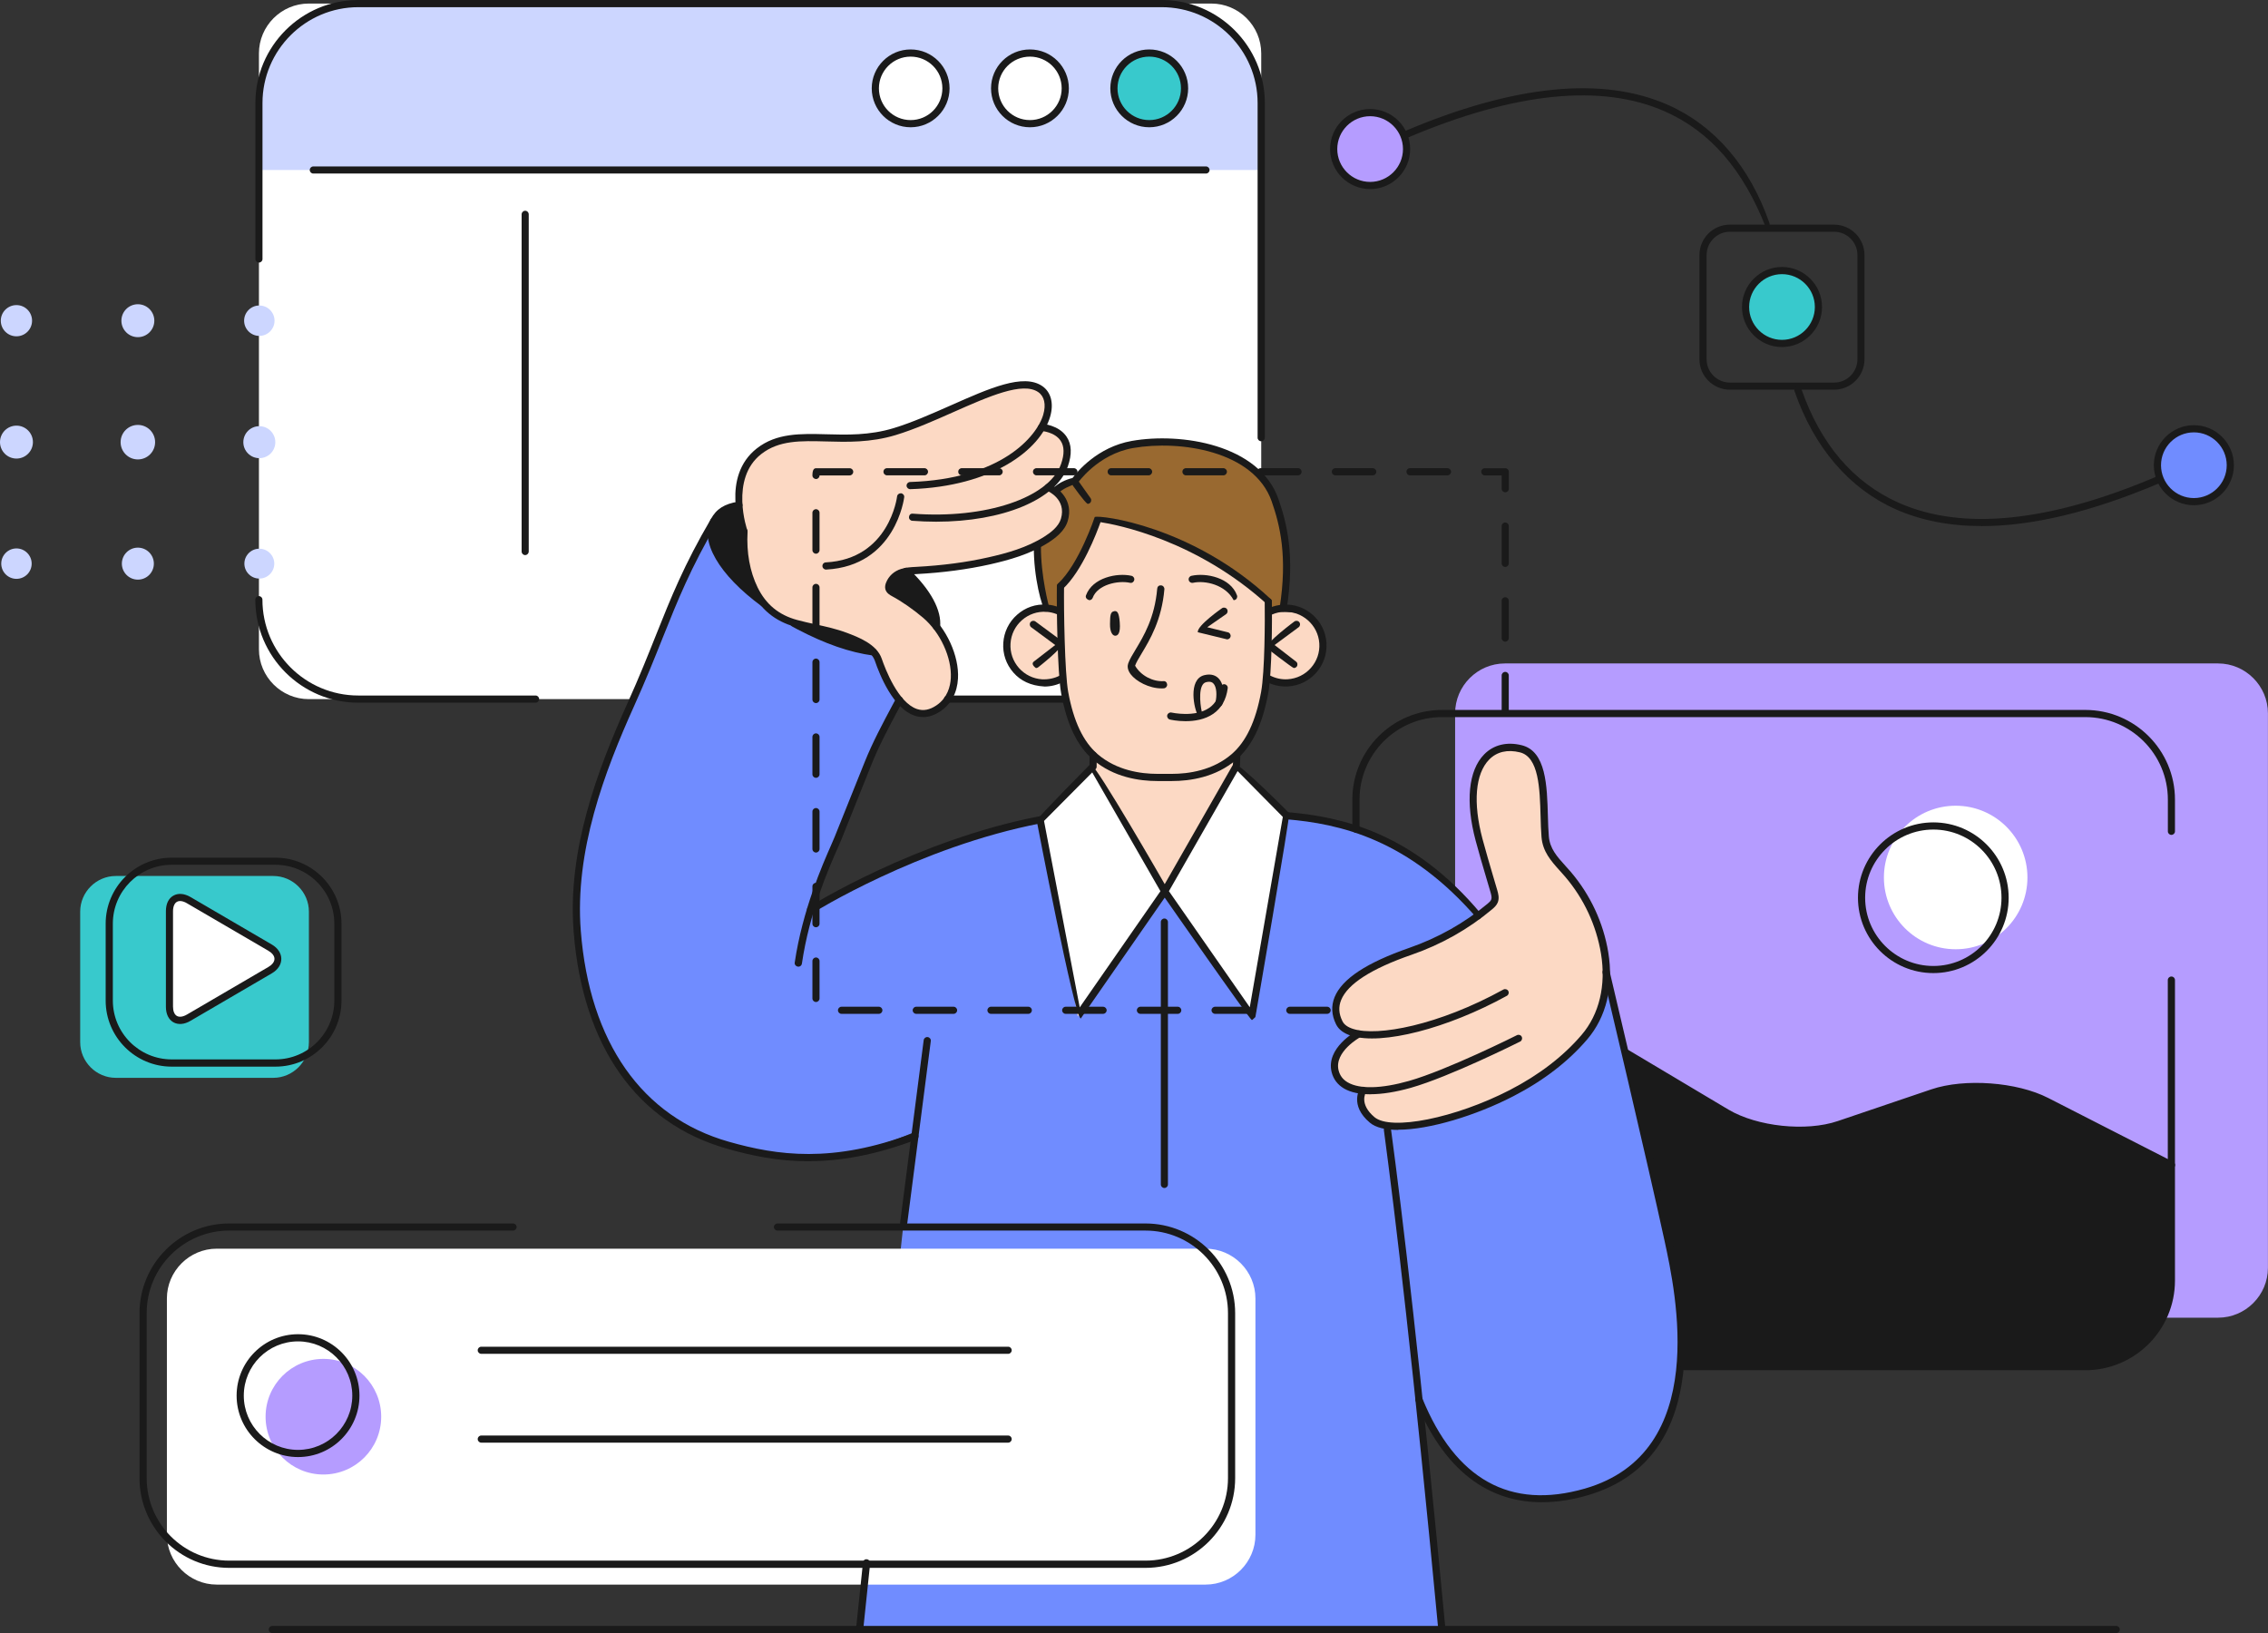
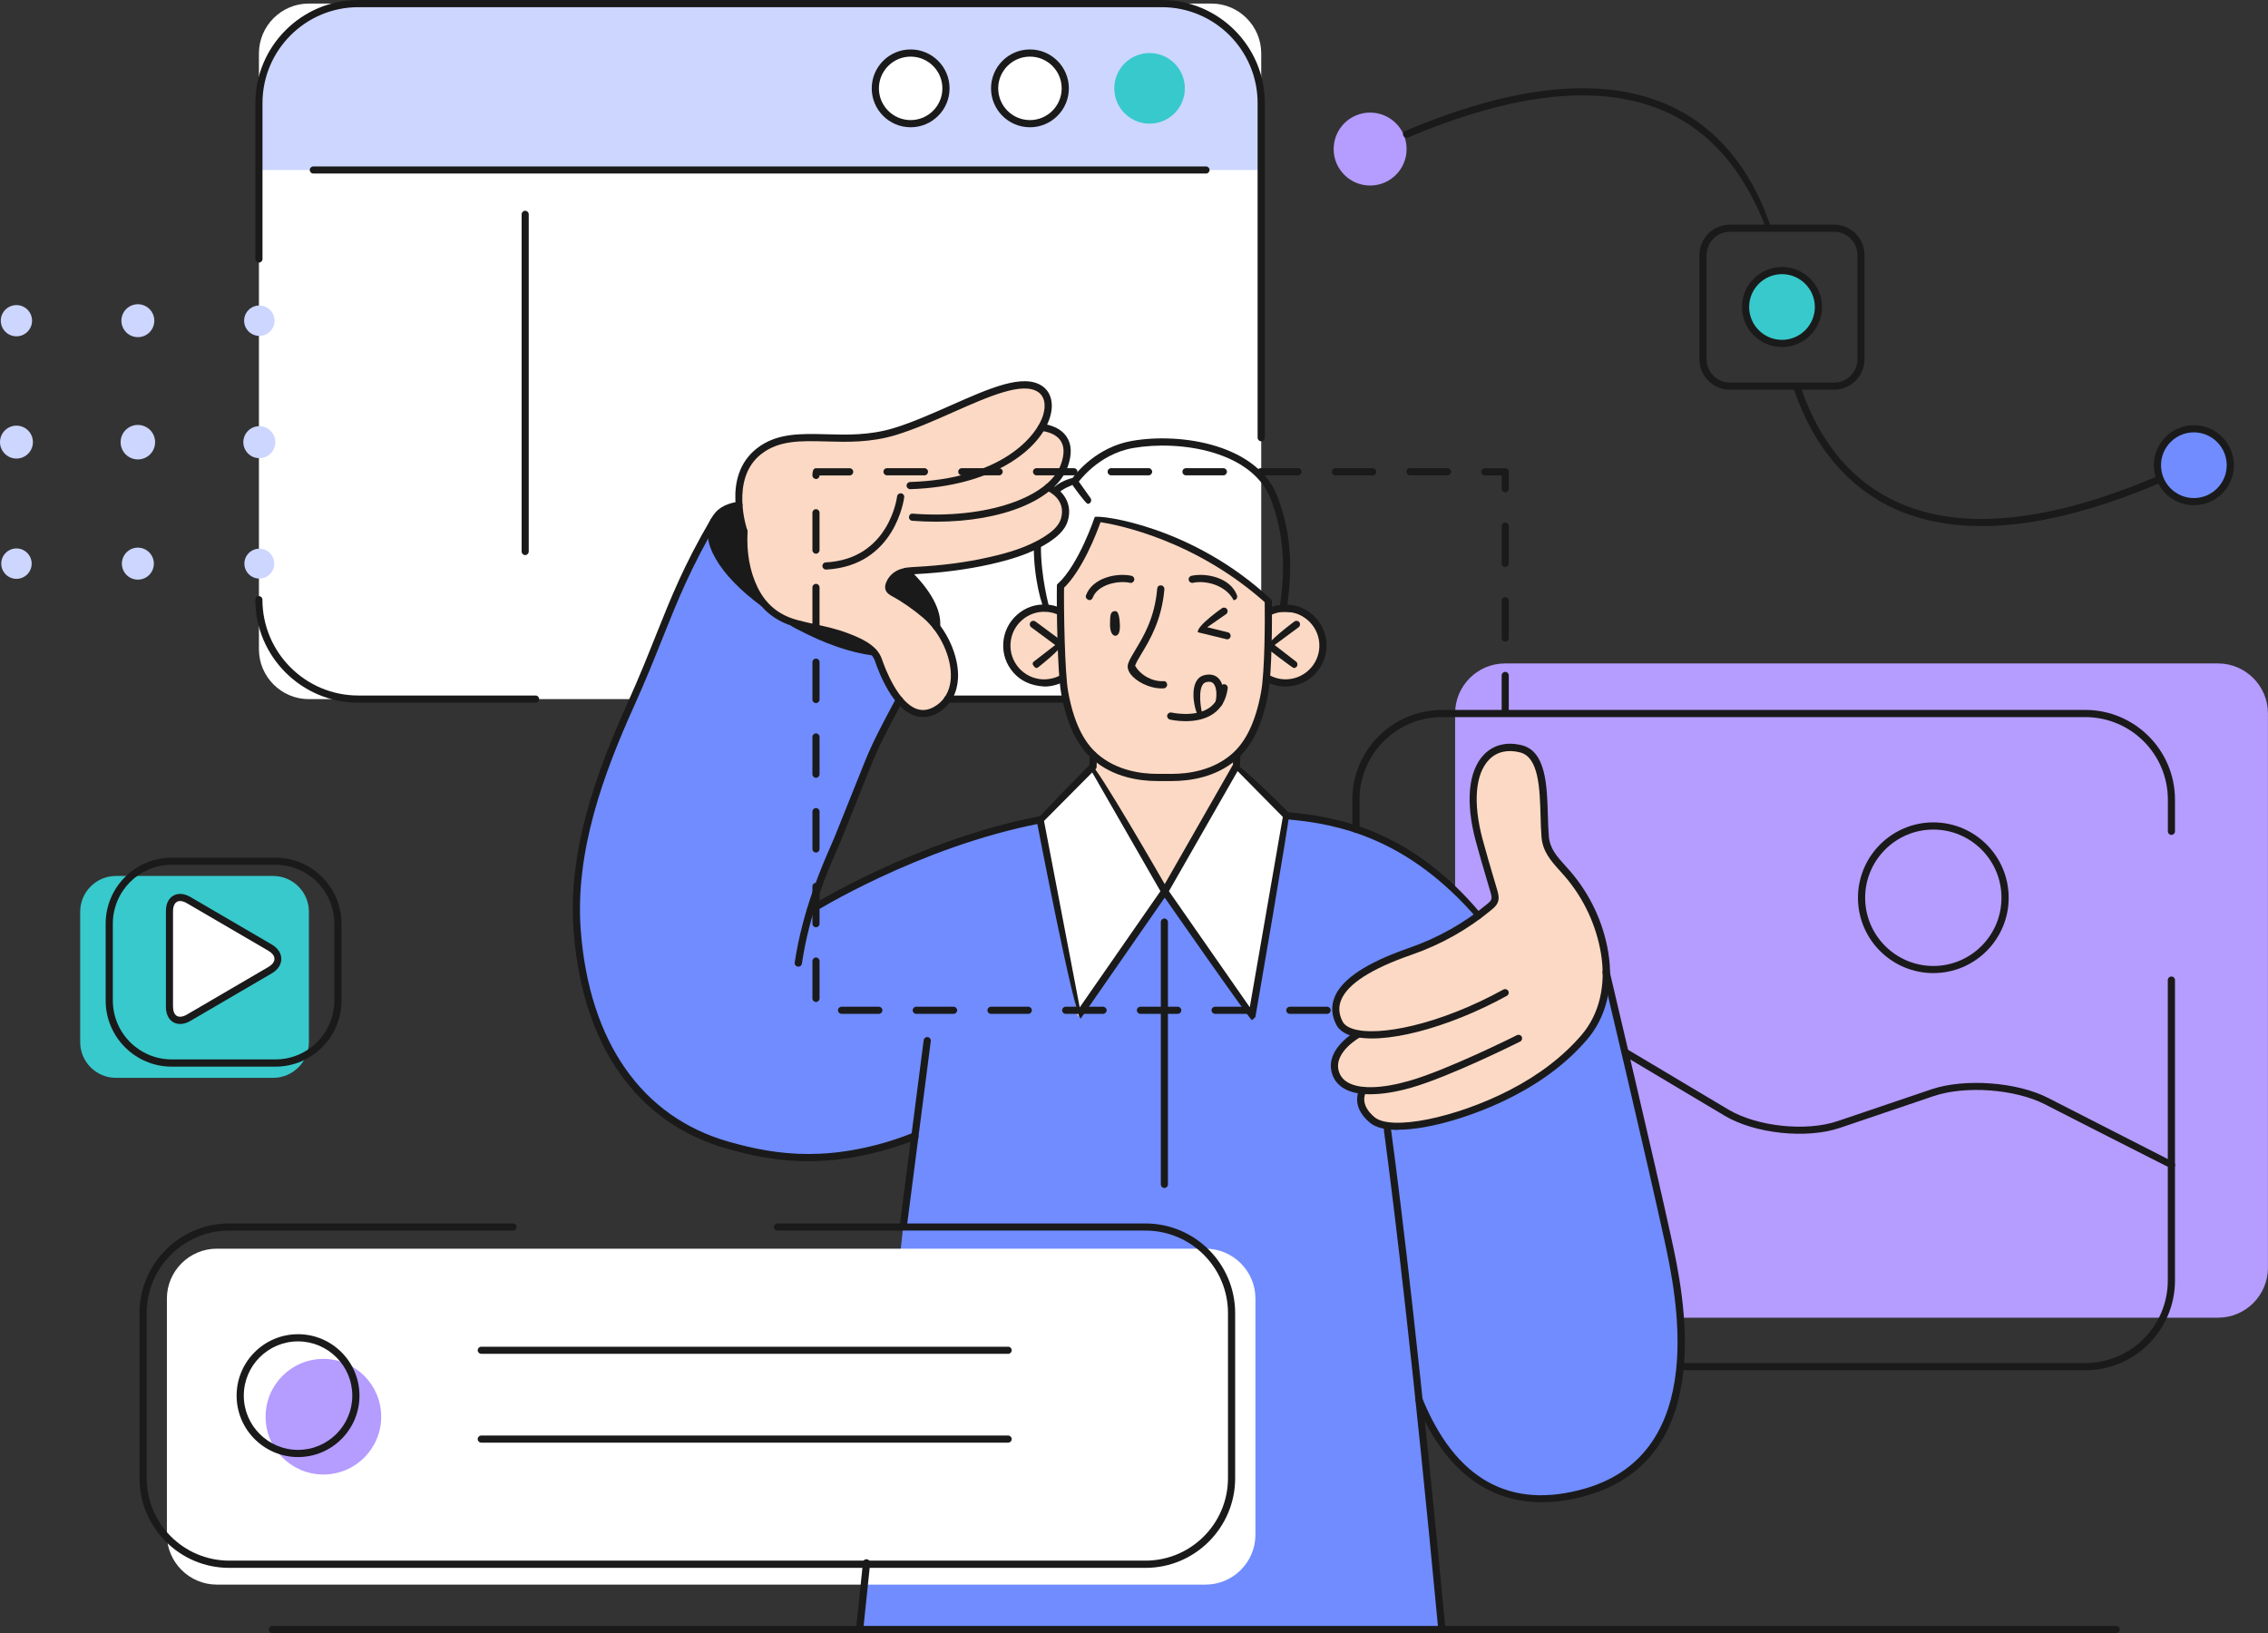
<svg xmlns="http://www.w3.org/2000/svg" id="Layer_2" data-name="Layer 2" viewBox="0 0 344.49 248.04">
  <rect x="0" y="0" width="344.49" height="248.04" fill="#333333" stroke="none" />
  <defs>
    <style>
      .cls-1 {
        fill: #708cff;
      }

      .cls-2 {
        fill: #fcd9c4;
      }

      .cls-3 {
        fill: #996930;
      }

      .cls-4 {
        fill: #ccc;
      }

      .cls-5 {
        fill: #ccd6ff;
      }

      .cls-6 {
        fill: #b59cff;
      }

      .cls-7 {
        fill: #fff;
      }

      .cls-8 {
        fill: #38c9cc;
      }

      .cls-9 {
        fill: #1a1a1a;
      }
    </style>
  </defs>
  <g id="Layer_1-2" data-name="Layer 1">
    <g>
      <path class="cls-8" d="M41.5,163.71h-23.9c-2.98,0-5.42-2.44-5.42-5.42v-19.82c0-2.98,2.44-5.42,5.42-5.42h23.9c2.98,0,5.42,2.44,5.42,5.42v19.82c0,2.98-2.44,5.42-5.42,5.42" />
      <path class="cls-7" d="M184,106.19H46.9c-4.16,0-7.57-3.4-7.57-7.57V8.11c0-4.16,3.4-7.57,7.57-7.57h137.1c4.16,0,7.57,3.4,7.57,7.57v90.51c0,4.16-3.4,7.57-7.57,7.57" />
      <path class="cls-6" d="M336.92,200.14h-108.33c-4.16,0-7.57-3.4-7.57-7.57v-84.23c0-4.16,3.4-7.57,7.57-7.57h108.32c4.16,0,7.57,3.41,7.57,7.57v84.23c0,4.16-3.4,7.57-7.57,7.57" />
-       <path class="cls-9" d="M329.68,176.66s-1.1-.48-10.39-5.3c-9.29-4.82-13.97-6.19-17.41-6.54-3.44-.34-8.26.62-11.08,1.79-2.82,1.17-12.05,4.61-16.11,5.16-4.06.55-8.88-1.17-10.87-2-2-.82-16.8-9.86-16.8-9.86,0,0-3.27,36.01-4.52,47.65h74.25c7.19,0,13.08-5.89,13.08-13.08v-17.45c-.09-.24-.14-.38-.14-.38" />
      <path class="cls-1" d="M158.29,124.52s-11.65,2.28-19.82,6.02c-8.17,3.74-15.51,8.08-15.51,8.08,0,0,7.73-19.43,9.2-23.46,1.48-4.03,4.43-8.85,4.43-8.85,0,0-3.79-4.89-3.86-7.29,0,0-7.76-.98-13.01-4.71,0,0-3.79-1.59-4.49-3.12,0,0-7.75-5.77-7.22-10.88,0,0-5.44,8.62-11.9,25.88-6.46,17.26-10.24,24.24-7.26,43.19,2.97,18.95,19.28,24.04,22.69,24.84,3.41.81,9.47,2.51,15.63,1.35,6.15-1.16,11.87-3.68,11.87-3.68l-1.79,13.82-6.67,61.41h88.36l-3.44-34.56s3.56,8.97,9.29,12.38c5.73,3.41,13.08,3.82,19.68.29,6.59-3.53,9.82-10.41,10.45-15.64.63-5.23.41-12.39-1.74-21.97-2.16-9.58-8.98-38.83-8.98-38.83l-20.27-9.7s-7.1-10.69-18-13.18l-10.9-2.48-36.76,1.07Z" />
      <path class="cls-2" d="M243.97,149.54s.71-6.63-2.43-11.51c-3.13-4.88-5.52-7.52-6.32-8.95-.8-1.43-.45-7.73-1-10.13-.55-2.4-1.31-6.07-5.58-5.36-4.27.71-5.44,6.3-4.77,9.94.67,3.64,3.27,12.17,3.13,13.34-.14,1.18-6.95,5.45-10.57,6.8-3.63,1.35-10.56,3.81-12.36,6.6-1.8,2.78-1.18,6.44,2.3,6.78,0,0-4.48,2.35-3.57,5.65.91,3.31,4,2.89,4,2.89,0,0-.76,4.87,4.19,5.48,4.96.62,14.39-2.79,17.66-4.55,3.26-1.76,8.99-4.74,11.46-8.36,2.48-3.62,3.98-7.85,3.87-8.62" />
      <path class="cls-2" d="M160.71,92.77s-7.48-1.42-7.69,5.11c-.22,6.54,6.46,6.49,8.44,5.14,0,0-.13,15.3,15.04,15.06,15.17-.24,15.58-12.89,15.58-12.89v-1.88s6.87,2.13,8.08-2.38c1.21-4.51.44-6.31-1.31-7.28-1.75-.97-6.21-.68-6.21-.68v-1.56s-5.2-5.62-13.43-8.93c-8.24-3.3-12.42-3.78-12.42-3.78,0,0-3.31,8.42-5.61,10.23l-.48,3.84Z" />
    </g>
    <polygon class="cls-2" points="166.03 112.16 166.03 116.43 158.29 124.52 163.71 154.39 176.91 135.39 190.14 154.39 195.43 123.9 187.81 116.22 187.86 112.55 166.03 112.16" />
    <g>
-       <path class="cls-7" d="M307.95,133.28c0,6.02-4.88,10.9-10.9,10.9s-10.9-4.88-10.9-10.9,4.88-10.9,10.9-10.9,10.9,4.88,10.9,10.9" />
      <path class="cls-7" d="M183.12,240.68H32.92c-4.16,0-7.57-3.4-7.57-7.57v-35.88c0-4.16,3.41-7.57,7.57-7.57h150.2c4.16,0,7.57,3.4,7.57,7.57v35.88c0,4.16-3.4,7.57-7.57,7.57" />
      <path class="cls-6" d="M57.9,215.18c0,4.85-3.93,8.78-8.78,8.78s-8.78-3.93-8.78-8.78,3.93-8.78,8.78-8.78,8.78,3.93,8.78,8.78" />
      <path class="cls-5" d="M176.46.55H54.43c-8.31,0-15.1,6.8-15.1,15.1v10.17h152.24v-10.17c0-8.3-6.8-15.1-15.1-15.1" />
-       <path class="cls-3" d="M158.74,91.93s-1.25-7.15-1.17-9.2c.08-2.05,1.58-7.73,3.23-8.56,1.65-.83,2.22-.93,2.22-.93,0,0,3.77-6.06,12.54-6.11,8.78-.05,15.19,3.42,17.8,8.07,2.61,4.65,2.07,11.75,2.07,13.84,0,2.1-.49,3.51-.49,3.51l-2.3.14-.18-1.28s-7.39-7.23-15.58-9.83c-8.2-2.59-10.09-2.88-10.09-2.88,0,0-2.61,7.65-5.61,10.23l-.12,3.75-2.33-.76Z" />
      <path class="cls-2" d="M135.36,89.82s5.23,2.73,7.52,6.26c2.28,3.54,2.87,11.82-1.71,12.14-4.58.32-6.62-4.99-7.2-6.53-.58-1.54-.78-3.42-4.33-4.62-3.56-1.2-11.49-2.33-12.92-4.7-1.44-2.37-3.83-3.77-3.72-11.46,0,0-2.47-7.96,1.2-11.33,3.66-3.38,7.85-3.27,15.33-3.06,7.49.2,12.86-3.52,16.29-4.98,3.43-1.45,8.78-4.29,11.76-2.71,2.97,1.59.83,5.72.83,5.72,0,0,2.65.92,3.46,3.09.81,2.17-2.24,6.34-2.24,6.34,0,0,1.76.47,2.22,3.41.46,2.94-3.81,5.65-7.59,6.67-3.77,1.03-13.07,2.21-15.03,2.36-1.96.15-5.1,1.46-3.86,3.36" />
      <path class="cls-7" d="M41,147.32c1.61-.94,1.61-2.48,0-3.42l-12.36-7.21c-1.61-.94-2.93-.18-2.93,1.68v14.49c0,1.86,1.32,2.62,2.92,1.68l12.36-7.22Z" />
      <path class="cls-8" d="M179.97,13.42c0,2.96-2.4,5.36-5.36,5.36s-5.36-2.4-5.36-5.36,2.4-5.36,5.36-5.36,5.36,2.4,5.36,5.36" />
      <path class="cls-6" d="M213.65,22.64c0,3.06-2.48,5.54-5.54,5.54s-5.54-2.48-5.54-5.54,2.48-5.54,5.54-5.54,5.54,2.48,5.54,5.54" />
      <path class="cls-1" d="M338.76,70.66c0,3.06-2.48,5.54-5.54,5.54s-5.54-2.48-5.54-5.54,2.48-5.54,5.54-5.54,5.54,2.48,5.54,5.54" />
      <path class="cls-4" d="M161.81,13.42c0,2.96-2.4,5.36-5.36,5.36s-5.36-2.4-5.36-5.36,2.4-5.36,5.36-5.36,5.36,2.4,5.36,5.36" />
      <path class="cls-7" d="M143.69,13.42c0,2.96-2.4,5.36-5.36,5.36s-5.36-2.4-5.36-5.36,2.4-5.36,5.36-5.36,5.36,2.4,5.36,5.36" />
      <path class="cls-9" d="M111.86,76.8s-3.37.61-3.84,3.51c-.47,2.9,4.72,9.25,6.05,9.92h.93s-2.61-5.88-1.75-9.08l-1.39-4.35Z" />
      <path class="cls-9" d="M122.99,95.71s3.43.05,5.77,1.02c2.34.98,3.36,1.66,3.36,1.66,0,0-4.69.36-9.13-2.69" />
      <path class="cls-9" d="M137.66,86.77s-2.81.9-2.55,2.47c0,0,4.91,3.32,5.83,4.3.93.98,1.6,1.65,1.6,1.65,0,0,.08-4.51-4.89-8.42" />
      <path class="cls-8" d="M276.19,46.53c0,3.12-2.52,5.64-5.64,5.64s-5.64-2.52-5.64-5.64,2.53-5.64,5.64-5.64,5.64,2.52,5.64,5.64" />
      <path class="cls-9" d="M329.82,177.48c-.25-.06-19.22-9.75-19.22-9.75-4.52-2.32-12.1-2.88-16.91-1.24l-14.22,4.82c-5.06,1.72-12.91.89-17.5-1.84l-15.24-9.08c-.26-.15-.34-.49-.19-.75.15-.26.49-.34.75-.19l15.24,9.08c4.36,2.59,11.81,3.38,16.6,1.75l14.22-4.82c5.05-1.71,13.01-1.13,17.76,1.31l18.97,9.69c.27.14.38.47.24.73-.1.19-.29.3-.48.3" />
      <path class="cls-9" d="M293.66,126c-5.71,0-10.36,4.65-10.36,10.36s4.65,10.36,10.36,10.36,10.35-4.65,10.35-10.36-4.64-10.36-10.35-10.36M293.66,147.8c-6.32,0-11.45-5.13-11.45-11.44s5.14-11.45,11.45-11.45,11.44,5.13,11.44,11.45-5.13,11.44-11.44,11.44" />
      <path class="cls-9" d="M180.08,109.54c-1.3,0-2.3-.23-2.38-.25-.29-.07-.47-.36-.41-.65.07-.29.37-.48.65-.41.04,0,3.55.8,5.74-.72.96-.67,1.54-1.72,1.72-3.11.04-.3.3-.51.61-.47.3.04.51.31.47.61-.22,1.71-.95,3.01-2.18,3.87-1.3.9-2.91,1.13-4.22,1.13" />
      <path class="cls-9" d="M122.79,176.38c-4.65,0-8.66-.85-12.37-1.91-13.67-3.87-21.94-15.58-23.29-32.99-.97-12.39,3.62-24.54,8.23-34.79,1.76-3.91,3.04-7.12,4.28-10.23,2.29-5.73,4.26-10.67,8.34-17.63.15-.26.49-.34.75-.19.26.15.35.49.2.75-4.03,6.89-6,11.8-8.27,17.48-1.25,3.12-2.53,6.34-4.3,10.27-4.56,10.12-9.09,22.11-8.14,34.26,1.32,16.91,9.31,28.29,22.5,32.02,7.3,2.07,15.74,3.33,28.06-1.34.29-.1.6.04.7.32.11.28-.04.6-.32.7-6.34,2.4-11.67,3.27-16.36,3.27" />
      <path class="cls-9" d="M121.25,146.83c-.38-.05-.58-.33-.54-.62,1.18-7.98,4.23-14.89,5.53-17.85.23-.51.4-.92.52-1.21l4.57-11.39c1.21-3.02,2.7-5.8,4.27-8.74l.52-.96c.14-.27.47-.37.74-.23.27.14.37.47.22.74l-.51.96c-1.56,2.91-3.03,5.67-4.22,8.63l-4.57,11.4c-.12.3-.3.72-.54,1.24-1.39,3.16-4.29,9.74-5.44,17.57-.04.27-.27.46-.54.46" />
      <path class="cls-5" d="M2.5,51.08c1.31,0,2.37-1.06,2.37-2.37s-1.06-2.37-2.37-2.37S.12,47.4.12,48.71s1.06,2.37,2.37,2.37" />
      <path class="cls-5" d="M20.94,51.21c1.38,0,2.5-1.12,2.5-2.5s-1.12-2.5-2.5-2.5-2.5,1.12-2.5,2.5,1.12,2.5,2.5,2.5" />
      <path class="cls-5" d="M39.39,51.02c1.28,0,2.31-1.04,2.31-2.31s-1.04-2.31-2.31-2.31-2.31,1.04-2.31,2.31,1.04,2.31,2.31,2.31" />
      <path class="cls-5" d="M2.5,69.65c1.38,0,2.5-1.12,2.5-2.5s-1.12-2.5-2.5-2.5-2.5,1.12-2.5,2.5,1.12,2.5,2.5,2.5" />
      <path class="cls-5" d="M20.94,69.78c1.45,0,2.62-1.17,2.62-2.62s-1.17-2.62-2.62-2.62-2.62,1.17-2.62,2.62,1.17,2.62,2.62,2.62" />
      <path class="cls-5" d="M39.39,69.59c1.35,0,2.43-1.09,2.43-2.43s-1.09-2.43-2.43-2.43-2.43,1.09-2.43,2.43,1.09,2.43,2.43,2.43" />
      <path class="cls-5" d="M2.5,87.92c1.28,0,2.31-1.04,2.31-2.31s-1.04-2.31-2.31-2.31-2.31,1.03-2.31,2.31,1.04,2.31,2.31,2.31" />
      <path class="cls-5" d="M20.94,88.04c1.35,0,2.43-1.09,2.43-2.43s-1.09-2.43-2.43-2.43-2.43,1.09-2.43,2.43,1.09,2.43,2.43,2.43" />
      <path class="cls-5" d="M39.39,87.88c1.26,0,2.27-1.02,2.27-2.27s-1.02-2.27-2.27-2.27-2.27,1.02-2.27,2.27,1.02,2.27,2.27,2.27" />
      <path class="cls-9" d="M321.43,248.04H41.36c-.3,0-.54-.24-.54-.54s.24-.54.54-.54h280.08c.3,0,.54.24.54.54s-.24.54-.54.54" />
      <path class="cls-9" d="M169.23,92.83c.43-.07.73.12.85,1.69.14,1.75-.32,2.05-.71,2.04-.39-.02-.79-.56-.77-1.8.02-1.25.05-1.83.62-1.92" />
      <path class="cls-9" d="M158.6,104.27c-2.05-.12-3.57-.86-4.67-2.11-1.1-1.25-1.65-2.85-1.54-4.51.11-1.66.85-3.18,2.1-4.28,1.24-1.1,2.83-1.66,4.51-1.54.66.04,1.3.18,1.91.43.28.11.42.43.31.71-.11.28-.43.42-.71.31-.51-.2-1.04-.32-1.58-.35-1.37-.09-2.69.37-3.71,1.27-1.03.91-1.64,2.16-1.73,3.53-.09,1.37.37,2.69,1.27,3.72.91,1.03,2.16,1.64,3.53,1.73.93.04,1.86-.14,2.68-.57.26-.14.6-.04.73.23.14.27.03.6-.23.74-.89.46-1.87.7-2.86.7" />
      <path class="cls-9" d="M157.35,101.47c-.62-.45-.57-.79-.33-.98l3.26-2.52-3.65-2.7c-.24-.18-.29-.52-.11-.76.18-.24.52-.29.76-.11l4.23,3.13c0,.87-3.83,3.83-3.83,3.83-.1.08-.21.11-.33.11" />
      <path class="cls-9" d="M195.27,104.27c-1,0-1.98-.24-2.87-.7-.27-.14-.37-.47-.23-.74.14-.27.47-.37.74-.23.83.43,1.76.63,2.68.57,1.37-.09,2.62-.7,3.53-1.73.91-1.03,1.36-2.35,1.27-3.72-.18-2.83-2.67-4.96-5.44-4.8-.58.04-1.15.17-1.69.4-.28.12-.6-.01-.71-.29-.12-.28.01-.6.29-.71.65-.28,1.34-.44,2.04-.48,3.45-.23,6.38,2.4,6.6,5.82.21,3.43-2.4,6.39-5.82,6.6-.13,0-.26.01-.39.01" />
      <path class="cls-9" d="M196.52,101.47c-.33-.11-4.16-3.07-4.16-3.07,0-.87,4.24-4,4.24-4,.24-.17.59-.13.76.11.18.24.13.58-.11.76l-3.65,2.7,3.26,2.52c.24.18.28.52.1.76-.11.14-.27.21-.43.21" />
      <path class="cls-9" d="M234.19,228.17c-6.86,0-14.28-3.41-19.17-15.39-.11-.28.02-.6.3-.71.28-.11.6.02.71.3,5.05,12.37,13.35,16.98,24.69,13.73,19.08-5.48,13.83-29.69,12.11-37.64-2.52-11.62-9.34-40.41-9.41-40.7-.07-.29.11-.59.41-.65.29-.07.58.11.65.4.07.29,6.89,29.09,9.42,40.72,1.78,8.2,7.19,33.16-12.87,38.92-2.12.61-4.45,1.02-6.84,1.02" />
      <path class="cls-9" d="M177.99,118.63h-2.18c-2.74,0-6.66-.56-9.78-3.24-2.4-2.06-3.99-5.36-4.85-10.09-.57-3.12-.7-13.02-.65-16.26,0-.3.25-.54.54-.54.31,0,.55.25.55.55-.05,3.48.1,13.14.63,16.05.82,4.48,2.29,7.57,4.49,9.46,2.87,2.46,6.52,2.98,9.07,2.98h2.18c2.55,0,6.2-.52,9.07-2.98,2.2-1.89,3.67-4.98,4.49-9.46.57-3.14.59-10.94.55-13.68,0-.3.23-.55.54-.55.36,0,.55.23.55.54.04,2.77.02,10.67-.56,13.89-.87,4.73-2.45,8.04-4.85,10.09-3.12,2.68-7.04,3.24-9.78,3.24" />
      <path class="cls-9" d="M166.03,116.98c-.31,0-.55-.25-.55-.55l.02-1.76c0-.3.25-.54.54-.54.31,0,.55.25.55.55l-.02,1.77c0,.3-.25.54-.54.54" />
      <path class="cls-9" d="M187.81,116.77c-.32-.01-.56-.26-.54-.56l.05-1.56c0-.3.22-.56.56-.53.3.01.53.26.52.57l-.06,1.56c-.01.29-.25.52-.54.52" />
      <path class="cls-9" d="M194.91,92.92c-.38-.05-.58-.33-.54-.63,1.21-7.74.06-12.51-1.22-16.16-2.69-7.65-13.92-9.32-21.05-8.08-5.39.95-8.39,5.3-8.42,5.34-1.35.44-2.22.87-2.93,1.5-.23.2-.57.18-.77-.05-.2-.23-.18-.57.05-.77.8-.71,1.77-1.2,2.88-1.47.66-.89,3.74-4.7,9-5.63,7.49-1.32,19.36.54,22.26,8.79,1.33,3.77,2.52,8.71,1.27,16.69-.04.27-.27.46-.54.46" />
      <path class="cls-9" d="M158.84,92.91c-.58-.59-1.86-5.21-1.81-10,0-.3.25-.54.54-.54.31,0,.55.25.54.55-.04,4.63,1.24,9.26,1.25,9.3.08.29-.09.59-.38.67-.05.01-.1.02-.15.02" />
      <path class="cls-9" d="M130.6,247.67c-.35-.03-.57-.3-.54-.6l1.02-9.75c.03-.3.26-.53.6-.48.3.03.52.3.49.6l-1.02,9.75c-.03.28-.27.49-.54.49" />
      <path class="cls-9" d="M137.27,186.26c-.37-.04-.58-.32-.54-.62l3.57-27.65c.04-.3.31-.51.61-.47.3.04.51.31.47.61l-3.57,27.65c-.04.27-.27.47-.54.47" />
      <path class="cls-9" d="M218.97,247.67c-.28,0-.52-.21-.54-.49-3.71-39.37-6.53-62.81-8.23-75.53-.04-.3.17-.57.47-.61.32-.04.57.17.61.47,1.71,12.74,4.52,36.19,8.24,75.58.03.3-.19.57-.49.59-.02,0-.03,0-.05,0" />
      <path class="cls-9" d="M165.46,91.16c-.47-.14-.61-.45-.51-.73.98-2.69,4.71-3.47,6.92-2.97.29.07.48.36.41.65-.07.29-.34.48-.65.41-1.82-.4-4.93.28-5.66,2.28-.08.22-.29.36-.51.36" />
      <path class="cls-9" d="M187.38,91.16c-1.24-2.36-4.35-3.04-6.17-2.64-.31.06-.59-.12-.65-.41-.07-.29.12-.59.41-.65,2.22-.5,5.95.28,6.92,2.97.1.28-.04.6-.33.7-.06.02-.12.03-.19.03" />
      <path class="cls-9" d="M165.2,76.53c-.44-.23-2.2-2.71-2.2-2.71-.17-.25-.11-.58.13-.76.24-.17.58-.12.76.13l1.76,2.48c.17.25.11.59-.13.76-.09.07-.2.1-.31.1" />
      <path class="cls-9" d="M224.49,139.65c-10.49-12.23-21.04-14.54-29.11-15.21-.3-.03-.52-.29-.5-.59.03-.3.27-.53.59-.5,8.28.69,19.11,3.06,29.44,15.4.19.23.16.57-.07.77-.1.09-.23.13-.35.13" />
      <path class="cls-9" d="M41.69,145.64c0-.45-.33-.88-.94-1.24l-12.36-7.21c-.59-.35-1.15-.43-1.52-.21-.37.21-.59.73-.59,1.42v14.49c0,.69.21,1.2.59,1.42.37.21.92.14,1.52-.21l12.36-7.22c.6-.35.94-.79.94-1.24M25.2,152.89v-14.49c0-1.11.4-1.95,1.13-2.36.73-.42,1.66-.34,2.61.21l12.36,7.22c1.9,1.11,1.91,3.24,0,4.36l-12.36,7.22c-.95.56-1.88.63-2.61.22-.73-.42-1.13-1.26-1.13-2.36" />
      <path class="cls-9" d="M208.17,166.21c-1.65,0-3.01-.29-4.01-.87-.99-.58-1.63-1.42-1.9-2.51-.89-3.65,3.65-6.16,3.84-6.26.27-.14.6-.05.74.22.14.26.04.6-.22.74-.04.02-4,2.21-3.3,5.04.2.8.65,1.4,1.39,1.83,1.8,1.05,5.1.97,9.3-.22,5.78-1.64,16.3-6.89,16.4-6.95.27-.13.6-.03.73.24.13.27.02.6-.24.73-.43.22-10.72,5.35-16.59,7.02-2.3.65-4.38.98-6.13.98" />
      <path class="cls-9" d="M212.35,171.62c-1.87,0-3.38-.34-4.28-1.1-3.15-2.65-1.51-5.18-1.5-5.21.17-.25.51-.32.76-.15.25.17.32.5.15.75-.06.09-1.07,1.78,1.29,3.77,2.5,2.11,12.29.14,20.54-4.11,4.46-2.3,8.13-5.12,10.92-8.38,2.69-3.14,3.73-7.52,2.95-12.32-.71-4.31-2.59-8.36-5.45-11.71-.27-.31-.53-.61-.8-.9-1.34-1.49-2.61-2.9-2.79-5.13-.08-.95-.11-2.02-.14-3.12-.12-4.23-.25-9.03-3.15-9.74-1.88-.46-3.5-.09-4.66,1.1-2.11,2.15-2.48,6.55-1.01,12.07.51,1.9,1.07,3.79,1.62,5.67l.62,2.1c.14.5.34,1.18.08,1.85-.18.45-.53.77-.86,1.05-3.59,3.01-7.71,5.34-12.24,6.91-6.1,2.11-9.69,4.42-10.69,6.86-.43,1.05-.37,2.11.2,3.24.26.52.81.91,1.65,1.17,3.68,1.16,12.92-.55,22.79-5.99.26-.14.6-.05.74.21.15.26.05.6-.21.74-9.05,4.98-18.98,7.53-23.64,6.07-1.13-.36-1.91-.94-2.3-1.73-.7-1.41-.77-2.8-.23-4.14,1.14-2.78,4.85-5.22,11.34-7.48,4.4-1.53,8.4-3.79,11.9-6.71.24-.2.46-.4.55-.62.12-.29.02-.69-.11-1.14l-.62-2.1c-.56-1.9-1.12-3.79-1.63-5.7-1.58-5.9-1.11-10.68,1.29-13.12,1.43-1.46,3.45-1.95,5.7-1.39,3.71.91,3.85,6.15,3.98,10.77.03,1.08.06,2.12.14,3.06.15,1.86,1.24,3.08,2.51,4.48.27.3.55.61.82.92,2.99,3.51,4.96,7.74,5.7,12.24.84,5.13-.3,9.82-3.2,13.21-2.88,3.37-6.66,6.28-11.24,8.64-5.67,2.93-12.74,5.08-17.46,5.08" />
      <path class="cls-9" d="M161.52,106.73h-17.59c-.3,0-.54-.24-.54-.55s.24-.54.54-.54h17.59c.3,0,.54.24.54.54s-.24.55-.54.55" />
      <path class="cls-9" d="M191.56,67.02c-.3,0-.54-.24-.54-.54V15.65c0-8.03-6.53-14.56-14.56-14.56H54.43c-8.03,0-14.56,6.53-14.56,14.56v23.69c0,.3-.24.54-.54.54s-.54-.24-.54-.54V15.65c0-8.63,7.02-15.65,15.65-15.65h122.03c8.63,0,15.65,7.02,15.65,15.65v50.83c0,.3-.24.54-.55.54" />
      <path class="cls-9" d="M81.36,106.73h-26.93c-8.63,0-15.65-7.02-15.65-15.65,0-.3.24-.54.54-.54s.54.24.54.54c0,8.03,6.53,14.56,14.56,14.56h26.93c.3,0,.54.24.54.54s-.24.55-.54.55" />
      <path class="cls-9" d="M316.74,208.11h-60.95c-.3,0-.54-.24-.54-.54s.24-.54.54-.54h60.95c6.91,0,12.53-5.62,12.53-12.53v-45.64c0-.3.24-.54.55-.54s.54.24.54.54v45.64c0,7.51-6.11,13.62-13.62,13.62" />
      <path class="cls-9" d="M329.82,126.81c-.3,0-.54-.24-.54-.54v-4.82c0-6.91-5.62-12.53-12.54-12.53h-97.71c-6.91,0-12.53,5.62-12.53,12.53v4.49c0,.3-.24.55-.54.55s-.55-.24-.55-.55v-4.49c0-7.51,6.11-13.62,13.62-13.62h97.71c7.51,0,13.62,6.11,13.62,13.62v4.82c0,.3-.24.54-.55.54" />
      <path class="cls-9" d="M173.98,238.14H34.81c-7.51,0-13.62-6.11-13.62-13.62v-25.07c0-7.51,6.11-13.62,13.62-13.62h43.12c.3,0,.54.24.54.54s-.24.54-.54.54h-43.12c-6.91,0-12.53,5.62-12.53,12.53v25.07c0,6.91,5.62,12.53,12.53,12.53h139.18c6.91,0,12.53-5.62,12.53-12.53v-25.07c0-6.91-5.62-12.53-12.53-12.53h-55.9c-.3,0-.54-.24-.54-.54s.24-.54.54-.54h55.9c7.51,0,13.62,6.11,13.62,13.62v25.07c0,7.51-6.11,13.62-13.62,13.62" />
      <path class="cls-9" d="M113,81.27c-.64-.71-3.48-8.91,1.95-13.16,3.01-2.36,6.68-2.25,10.56-2.15,3.08.09,6.57.18,10.22-.93,2.8-.85,5.77-2.17,8.65-3.44,5.93-2.63,11.06-4.91,13.93-2.95,1.33.91,1.78,2.64,1.2,4.64-1.47,5.03-8.74,10.62-21.25,11.02-.3,0-.55-.23-.56-.53-.01-.3.23-.55.53-.56,13.77-.43,19.26-6.88,20.23-10.23.45-1.54.17-2.79-.77-3.43-2.36-1.61-7.47.65-12.87,3.04-2.9,1.29-5.91,2.62-8.77,3.49-3.83,1.16-7.41,1.06-10.57.97-3.84-.1-7.15-.2-9.86,1.92-4.81,3.76-2.14,11.5-2.11,11.57.1.28-.05.59-.33.7-.06.02-.12.03-.18.03" />
      <path class="cls-9" d="M142.18,79.24c-1.18,0-2.38-.05-3.61-.14-.3-.02-.53-.28-.5-.58.02-.3.24-.54.58-.5,11.03.84,20.69-2.4,22.51-7.53.53-1.5.51-2.69-.06-3.54-.9-1.36-2.91-1.49-2.93-1.49-.3-.02-.53-.27-.51-.58.02-.3.28-.52.58-.51.1,0,2.58.17,3.77,1.97.77,1.15.83,2.67.18,4.51-1.79,5.08-9.94,8.39-20.01,8.39" />
      <path class="cls-9" d="M125.46,86.51c-.29,0-.53-.23-.54-.52-.02-.3.21-.56.52-.57,9.64-.51,10.81-9.93,10.82-10.02.03-.3.3-.48.6-.48.3.04.52.31.48.6-.01.11-1.3,10.43-11.85,10.99h-.03Z" />
      <path class="cls-9" d="M140.2,108.91c-.43,0-.85-.07-1.28-.21-3.25-1.09-5.3-6.18-6.03-8.32-.59-1.74-3.11-2.69-4.62-3.25-1.51-.57-3.11-.92-4.67-1.26-.95-.21-1.89-.42-2.83-.67-3.04-.83-5.29-2.68-6.67-5.5-1.26-2.57-1.83-5.68-1.64-9,.02-.3.28-.5.58-.51.3.02.53.27.51.58-.18,3.13.35,6.05,1.53,8.46,1.26,2.56,3.21,4.18,5.98,4.93.92.25,1.85.46,2.78.66,1.59.35,3.24.71,4.82,1.31,1.69.64,4.51,1.7,5.27,3.92.53,1.55,2.48,6.67,5.35,7.64.96.32,1.93.14,2.95-.55,1.68-1.13,2.12-2.88,2.19-4.14.17-3.11-1.61-6.97-4.23-9.19-1.47-1.25-3.23-2.47-4.7-3.26-.3-.16-.85-.46-1.01-1.05-.1-.39.01-.75.1-.99.4-1.02,1.22-1.77,2.3-2.1.74-.23,1.5-.27,2.24-.31,3.99-.21,7.66-.69,11.01-1.45,2.73-.61,5.88-1.47,8.52-3.16.9-.57,2.13-1.48,2.49-2.68.9-3-2.01-4.24-2.13-4.29-.28-.12-.41-.43-.3-.71.12-.27.44-.41.71-.29,1.36.57,3.7,2.47,2.76,5.61-.46,1.55-1.9,2.61-2.94,3.28-2.78,1.78-6.05,2.67-8.87,3.31-3.41.76-7.15,1.26-11.09,1.47-.8.04-1.46.07-2.07.26-.77.24-1.33.74-1.61,1.45,1.94,1.51,3.77,2.78,5.3,4.07,2.86,2.42,4.8,6.66,4.61,10.08-.12,2.17-1.04,3.89-2.67,4.98-.88.59-1.76.89-2.63.89" />
      <path class="cls-9" d="M26.08,131.35c-4.93,0-8.94,4.01-8.94,8.94v11.68c0,4.93,4.01,8.94,8.94,8.94h15.76c4.93,0,8.94-4.01,8.94-8.94v-11.68c0-4.93-4.01-8.94-8.94-8.94h-15.76ZM41.84,162.01h-15.76c-5.53,0-10.03-4.5-10.03-10.03v-11.68c0-5.53,4.5-10.03,10.03-10.03h15.76c5.53,0,10.03,4.5,10.03,10.03v11.68c0,5.53-4.5,10.03-10.03,10.03" />
      <path class="cls-9" d="M262.76,35.2c-1.95,0-3.54,1.59-3.54,3.54v15.83c0,1.95,1.59,3.54,3.54,3.54h15.83c1.95,0,3.54-1.59,3.54-3.54v-15.83c0-1.95-1.59-3.54-3.54-3.54h-15.83ZM278.58,59.19h-15.83c-2.55,0-4.62-2.08-4.62-4.62v-15.83c0-2.55,2.07-4.62,4.62-4.62h15.83c2.55,0,4.62,2.07,4.62,4.62v15.83c0,2.55-2.08,4.62-4.62,4.62" />
      <path class="cls-9" d="M268.24,34.6c-3.44-8.78-8.42-14.6-15.32-17.66-9.63-4.28-22.78-2.95-39.06,3.95-.27.12-.6-.01-.71-.29-.12-.28.01-.6.29-.71,16.57-7.02,30-8.35,39.93-3.95,7.08,3.14,12.4,9.34,15.39,17.93.1.29-.05.6-.34.69-.06.02-.12.03-.18.03" />
-       <path class="cls-9" d="M208.11,17.65c-2.75,0-4.99,2.24-4.99,4.99s2.24,4.99,4.99,4.99,4.99-2.24,4.99-4.99-2.24-4.99-4.99-4.99M208.11,28.72c-3.35,0-6.08-2.73-6.08-6.08s2.73-6.08,6.08-6.08,6.08,2.73,6.08,6.08-2.73,6.08-6.08,6.08" />
      <path class="cls-9" d="M270.67,41.64c-2.75,0-4.99,2.24-4.99,4.99s2.24,4.99,4.99,4.99,4.99-2.24,4.99-4.99-2.24-4.99-4.99-4.99M270.67,52.71c-3.35,0-6.08-2.73-6.08-6.08s2.73-6.08,6.08-6.08,6.08,2.73,6.08,6.08-2.73,6.08-6.08,6.08" />
      <path class="cls-9" d="M300.96,79.9c-4.84,0-9.18-.85-13-2.54-7.08-3.15-12.41-9.36-15.39-17.96-.1-.28.05-.6.34-.69.28-.1.6.05.69.33,2.92,8.43,7.91,14.26,14.81,17.33,9.64,4.28,22.78,2.96,39.07-3.95.27-.12.6.01.71.29.12.28-.01.6-.29.72-10.2,4.32-19.2,6.48-26.94,6.48" />
      <path class="cls-9" d="M333.23,65.67c-2.75,0-4.99,2.24-4.99,4.99s2.24,4.99,4.99,4.99,4.99-2.24,4.99-4.99-2.24-4.99-4.99-4.99M333.23,76.74c-3.35,0-6.08-2.73-6.08-6.08s2.73-6.08,6.08-6.08,6.08,2.73,6.08,6.08-2.73,6.08-6.08,6.08" />
      <path class="cls-9" d="M153.13,205.63h-80.03c-.3,0-.54-.24-.54-.54s.24-.54.54-.54h80.03c.3,0,.54.24.54.54s-.24.54-.54.54" />
      <path class="cls-9" d="M153.13,219.12h-80.03c-.3,0-.54-.24-.54-.54s.24-.54.54-.54h80.03c.3,0,.54.24.54.54s-.24.54-.54.54" />
      <path class="cls-9" d="M45.27,203.74c-4.54,0-8.24,3.69-8.24,8.24s3.7,8.24,8.24,8.24,8.24-3.7,8.24-8.24-3.7-8.24-8.24-8.24M45.27,221.31c-5.14,0-9.33-4.18-9.33-9.33s4.18-9.33,9.33-9.33,9.33,4.18,9.33,9.33-4.18,9.33-9.33,9.33" />
      <path class="cls-9" d="M183.18,26.36H47.59c-.3,0-.54-.24-.54-.54s.24-.54.54-.54h135.59c.3,0,.54.24.54.54s-.24.54-.54.54" />
-       <path class="cls-9" d="M174.56,8.6c-2.66,0-4.82,2.16-4.82,4.82s2.16,4.82,4.82,4.82,4.82-2.16,4.82-4.82-2.16-4.82-4.82-4.82M174.56,19.33c-3.26,0-5.91-2.65-5.91-5.91s2.65-5.91,5.91-5.91,5.91,2.65,5.91,5.91-2.65,5.91-5.91,5.91" />
      <path class="cls-7" d="M161.81,13.42c0,2.96-2.4,5.36-5.36,5.36s-5.36-2.4-5.36-5.36,2.4-5.36,5.36-5.36,5.36,2.4,5.36,5.36" />
      <path class="cls-9" d="M156.44,8.6c-2.66,0-4.82,2.16-4.82,4.82s2.16,4.82,4.82,4.82,4.82-2.16,4.82-4.82-2.16-4.82-4.82-4.82M156.44,19.33c-3.26,0-5.91-2.65-5.91-5.91s2.65-5.91,5.91-5.91,5.91,2.65,5.91,5.91-2.65,5.91-5.91,5.91" />
      <path class="cls-9" d="M138.32,8.6c-2.66,0-4.82,2.16-4.82,4.82s2.16,4.82,4.82,4.82,4.82-2.16,4.82-4.82-2.16-4.82-4.82-4.82M138.32,19.33c-3.26,0-5.91-2.65-5.91-5.91s2.65-5.91,5.91-5.91,5.91,2.65,5.91,5.91-2.65,5.91-5.91,5.91" />
      <path class="cls-9" d="M123.06,138.81c-.62-.51-.54-.84-.29-1.01.16-.1,16.35-10.21,35.12-13.82.29-.06.58.14.64.43.06.29-.14.58-.43.64-18.56,3.57-34.58,13.57-34.74,13.67-.09.06-.19.08-.29.08" />
      <path class="cls-9" d="M140.41,72.2h-5.67c-.3,0-.55-.24-.55-.55s.24-.54.55-.54h5.67c.3,0,.55.24.55.54s-.24.55-.55.55M151.76,72.2h-5.67c-.3,0-.54-.24-.54-.55s.24-.54.54-.54h5.67c.3,0,.54.24.54.54s-.24.55-.54.55M163.11,72.2h-5.67c-.3,0-.54-.24-.54-.55s.24-.54.54-.54h5.67c.3,0,.55.24.55.54s-.24.55-.55.55M174.46,72.2h-5.67c-.3,0-.55-.24-.55-.55s.24-.54.55-.54h5.67c.3,0,.54.24.54.54s-.24.55-.54.55M185.81,72.2h-5.67c-.3,0-.54-.24-.54-.55s.24-.54.54-.54h5.67c.3,0,.55.24.55.54s-.24.55-.55.55M197.16,72.2h-5.68c-.3,0-.54-.24-.54-.55s.24-.54.54-.54h5.68c.3,0,.54.24.54.54s-.24.55-.54.55M208.5,72.2h-5.67c-.3,0-.54-.24-.54-.55s.24-.54.54-.54h5.67c.3,0,.55.24.55.54s-.24.55-.55.55M219.85,72.2h-5.67c-.3,0-.55-.24-.55-.55s.24-.54.55-.54h5.67c.3,0,.55.24.55.54s-.24.55-.55.55M123.94,72.75c-.3,0-.54-.24-.54-.54,0-.85.24-1.09.54-1.09h5.12c.3,0,.54.24.54.54s-.24.55-.54.55h-4.58c0,.31-.24.55-.54.55M228.63,74.77c-.3,0-.54-.24-.54-.54v-2.02h-2.56c-.3,0-.54-.24-.54-.55s.24-.54.54-.54h3.11c.3,0,.54.24.54.54v2.57c0,.3-.24.54-.54.54M123.94,84.1c-.3,0-.54-.24-.54-.55v-5.67c0-.3.24-.54.54-.54s.54.24.54.54v5.67c0,.3-.24.55-.54.55M228.63,86.11c-.3,0-.54-.24-.54-.54v-5.67c0-.3.24-.54.54-.54s.54.24.54.54v5.67c0,.3-.24.54-.54.54M123.94,95.45c-.3,0-.54-.24-.54-.55v-5.68c0-.3.24-.54.54-.54s.54.24.54.54v5.68c0,.3-.24.55-.54.55M228.63,97.46c-.3,0-.54-.24-.54-.54v-5.67c0-.3.24-.54.54-.54s.54.24.54.54v5.67c0,.3-.24.54-.54.54M123.94,106.79c-.3,0-.54-.24-.54-.54v-5.67c0-.3.24-.55.54-.55s.54.24.54.55v5.67c0,.3-.24.54-.54.54M228.63,108.81c-.3,0-.54-.24-.54-.55v-5.67c0-.3.24-.54.54-.54s.54.24.54.54v5.67c0,.3-.24.55-.54.55M123.94,118.14c-.3,0-.54-.24-.54-.54v-5.67c0-.3.24-.54.54-.54s.54.24.54.54v5.67c0,.3-.24.54-.54.54M123.94,129.49c-.3,0-.54-.24-.54-.54v-5.68c0-.3.24-.54.54-.54s.54.24.54.54v5.68c0,.3-.24.54-.54.54M123.94,140.84c-.3,0-.54-.24-.54-.54v-5.67c0-.3.24-.54.54-.54s.54.24.54.54v5.67c0,.3-.24.54-.54.54M123.94,152.19c-.3,0-.54-.24-.54-.54v-5.68c0-.3.24-.54.54-.54s.54.24.54.54v5.68c0,.3-.24.54-.54.54M133.49,153.99h-5.67c-.3,0-.54-.24-.54-.54s.24-.54.54-.54h5.67c.3,0,.54.24.54.54s-.24.54-.54.54M144.84,153.99h-5.67c-.3,0-.54-.24-.54-.54s.24-.54.54-.54h5.67c.3,0,.54.24.54.54s-.24.54-.54.54M156.19,153.99h-5.67c-.3,0-.54-.24-.54-.54s.24-.54.54-.54h5.67c.3,0,.54.24.54.54s-.24.54-.54.54M167.54,153.99h-5.67c-.3,0-.54-.24-.54-.54s.24-.54.54-.54h5.67c.3,0,.55.24.55.54s-.24.54-.55.54M178.89,153.99h-5.67c-.3,0-.54-.24-.54-.54s.24-.54.54-.54h5.67c.3,0,.54.24.54.54s-.24.54-.54.54M190.24,153.99h-5.67c-.3,0-.55-.24-.55-.54s.24-.54.55-.54h5.67c.3,0,.55.24.55.54s-.24.54-.55.54M201.58,153.99h-5.67c-.3,0-.54-.24-.54-.54s.24-.54.54-.54h5.67c.3,0,.54.24.54.54s-.24.54-.54.54" />
      <path class="cls-9" d="M192.64,91.95c-10.86-9.95-23.06-12.27-25.48-12.64-.58,1.63-2.76,7.38-5.71,10.13-.22.2-.57.19-.77-.03-.2-.22-.19-.57.03-.77,3.19-2.97,5.55-10.04,5.57-10.11.72-.36,14.82,1.33,26.74,12.47.22.21.23.55.03.77-.11.11-.25.17-.4.17" />
      <path class="cls-9" d="M176.44,104.56c-1.91,0-3.89-1.08-4.7-2.15-.54-.72-.5-1.3-.37-1.66.22-.62.64-1.3,1.12-2.1,1.22-2.03,2.9-4.81,3.28-9.24.02-.3.24-.53.59-.5.3.02.52.29.5.59-.4,4.68-2.23,7.71-3.43,9.71-.45.75-.84,1.39-1.02,1.9.88,1.53,2.7,2.43,4.29,2.35.33-.05.56.21.58.51.02.3-.21.56-.51.58-.11,0-.21.01-.32.01" />
      <path class="cls-9" d="M176.86,180.44c-.3,0-.54-.24-.54-.54v-39.85c0-.3.24-.54.54-.54s.54.24.54.54v39.85c0,.3-.24.54-.54.54" />
      <path class="cls-9" d="M115.69,92.08c-6.54-4.79-9.45-9.93-7.72-13.22.81-1.54,2.05-2.33,4.18-2.67.3-.05.58.16.62.46.04.3-.16.58-.46.62-1.76.27-2.74.88-3.38,2.1-1.44,2.74,1.41,7.46,7.09,11.73.24.18.29.52.11.76-.11.14-.27.22-.43.22" />
      <path class="cls-9" d="M132.64,99.57c-3.56-.47-7.32-1.78-11.55-4-.26-.14-.52-.27-.78-.42-.26-.14-.36-.48-.21-.74.14-.27.48-.36.74-.21.25.14.5.27.76.4,4.12,2.16,7.76,3.43,11.12,3.88.3.04.51.32.47.61-.04.27-.27.47-.54.47" />
      <path class="cls-9" d="M142.25,95.73c-.36-.03-.57-.3-.54-.6.24-2.18-1.34-5.01-4.46-7.96-.22-.21-.23-.55-.02-.77.21-.22.55-.23.77-.02,3.37,3.19,5.07,6.34,4.79,8.87-.03.28-.27.48-.54.48" />
      <path class="cls-9" d="M182.01,108.74c-.65-.95-1.61-5.56.91-6.19,1.1-.27,1.76.09,2.13.45.93.91.92,2.67.63,3.91-.07.29-.35.47-.65.41-.29-.07-.47-.36-.41-.65.24-1.04.2-2.36-.34-2.88-.09-.09-.36-.36-1.1-.17-1.18.3-.94,3.14-.64,4.47.06.29-.12.58-.41.65-.04,0-.08.01-.12.01" />
      <path class="cls-9" d="M79.77,84.31c-.3,0-.54-.24-.54-.55v-51.2c0-.3.24-.55.54-.55s.54.24.54.55v51.2c0,.3-.24.55-.54.55" />
      <path class="cls-9" d="M186.38,97.11c-.13-.02-4.44-1.08-4.44-1.08-.18-.98,3.67-3.65,3.67-3.65.25-.17.59-.11.76.14.17.25.11.59-.14.76l-2.86,1.99,3.14.77c.29.07.47.37.4.66-.06.25-.28.41-.53.41" />
    </g>
    <polygon class="cls-7" points="158.54 123.97 158.1 125.51 163.94 153.67 177.07 135.53 190.21 154.17 195.43 123.72 187.83 116.46 177.03 135.17 165.83 116.63 158.54 123.97" />
    <path class="cls-9" d="M177.55,135.36l12.28,17.63,5.02-28.91-6.87-6.96-10.43,18.24ZM158.58,124.7l5.42,28.31,12.26-17.65-10.36-18.04-7.33,7.38ZM190.14,154.93c-.45-.23-13.23-18.59-13.23-18.59l-12.75,18.36c-.98-.21-6.7-30.08-6.7-30.08.15-.49,8.18-8.58,8.18-8.58.86.11,11.27,18.25,11.27,18.25l10.48-18.34c.86-.11,8.43,7.56,8.43,7.56.15.47-5.14,30.97-5.14,30.97-.46.45-.5.45-.54.45" />
  </g>
</svg>